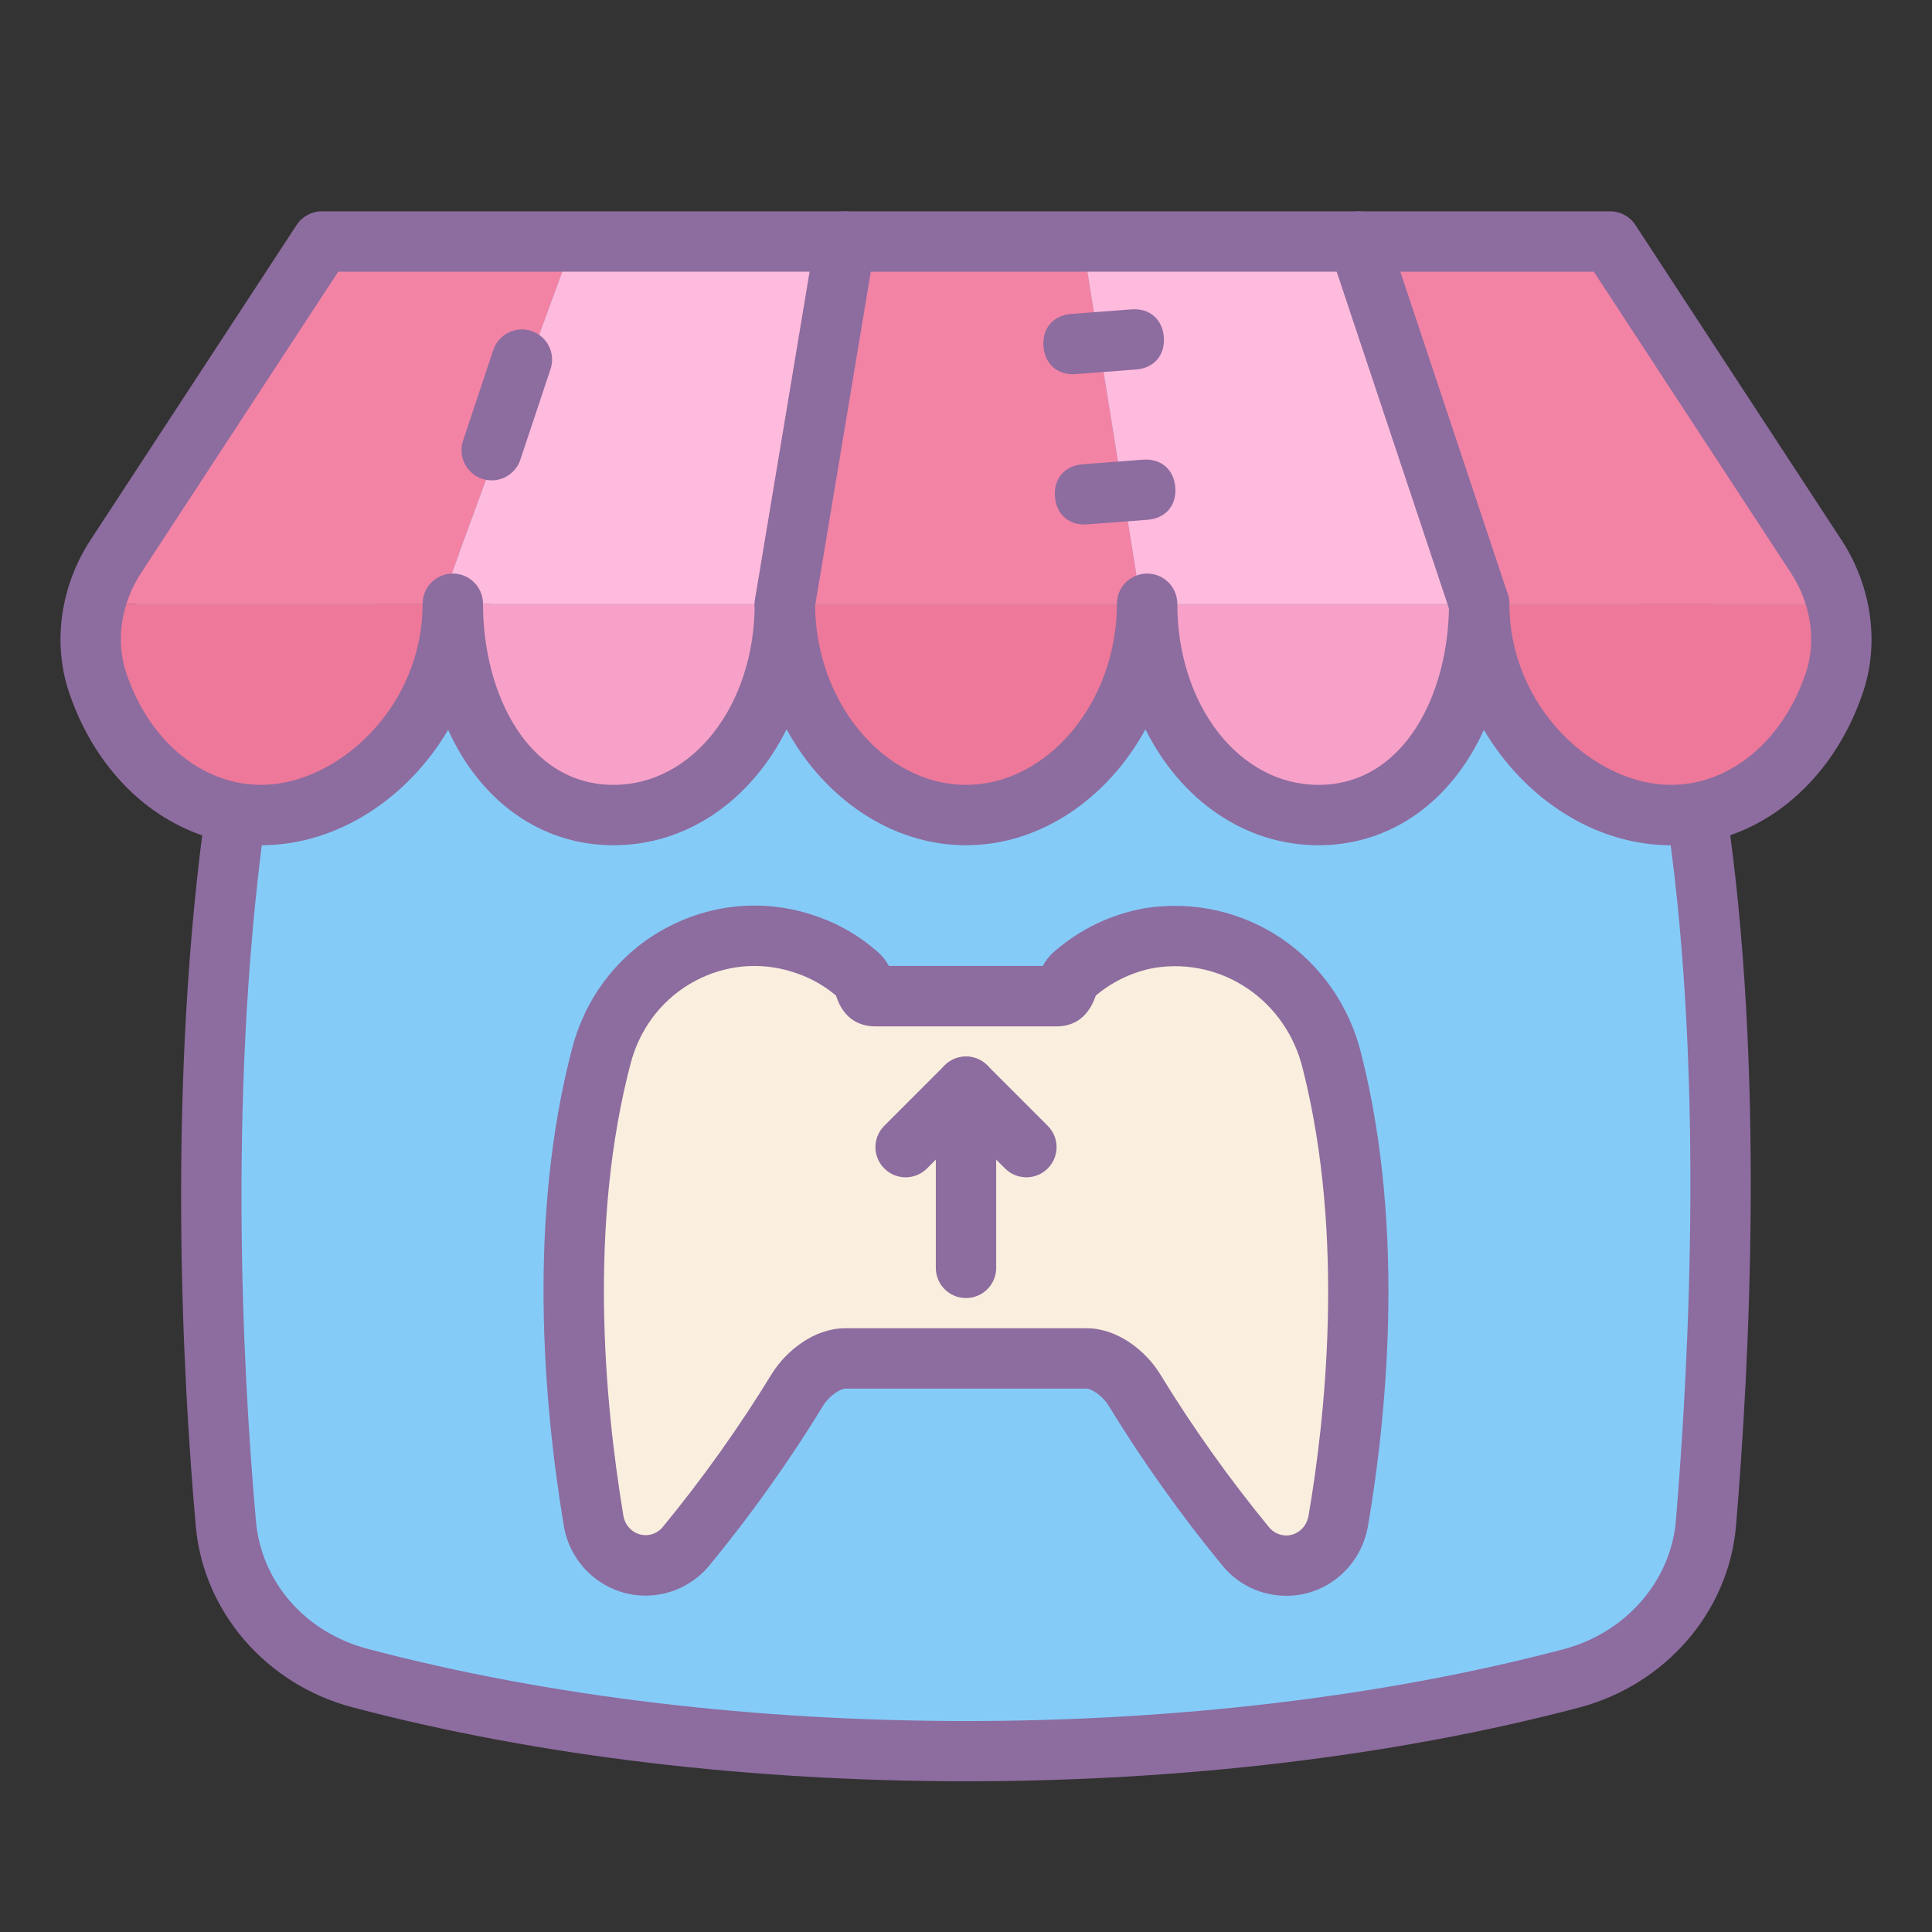
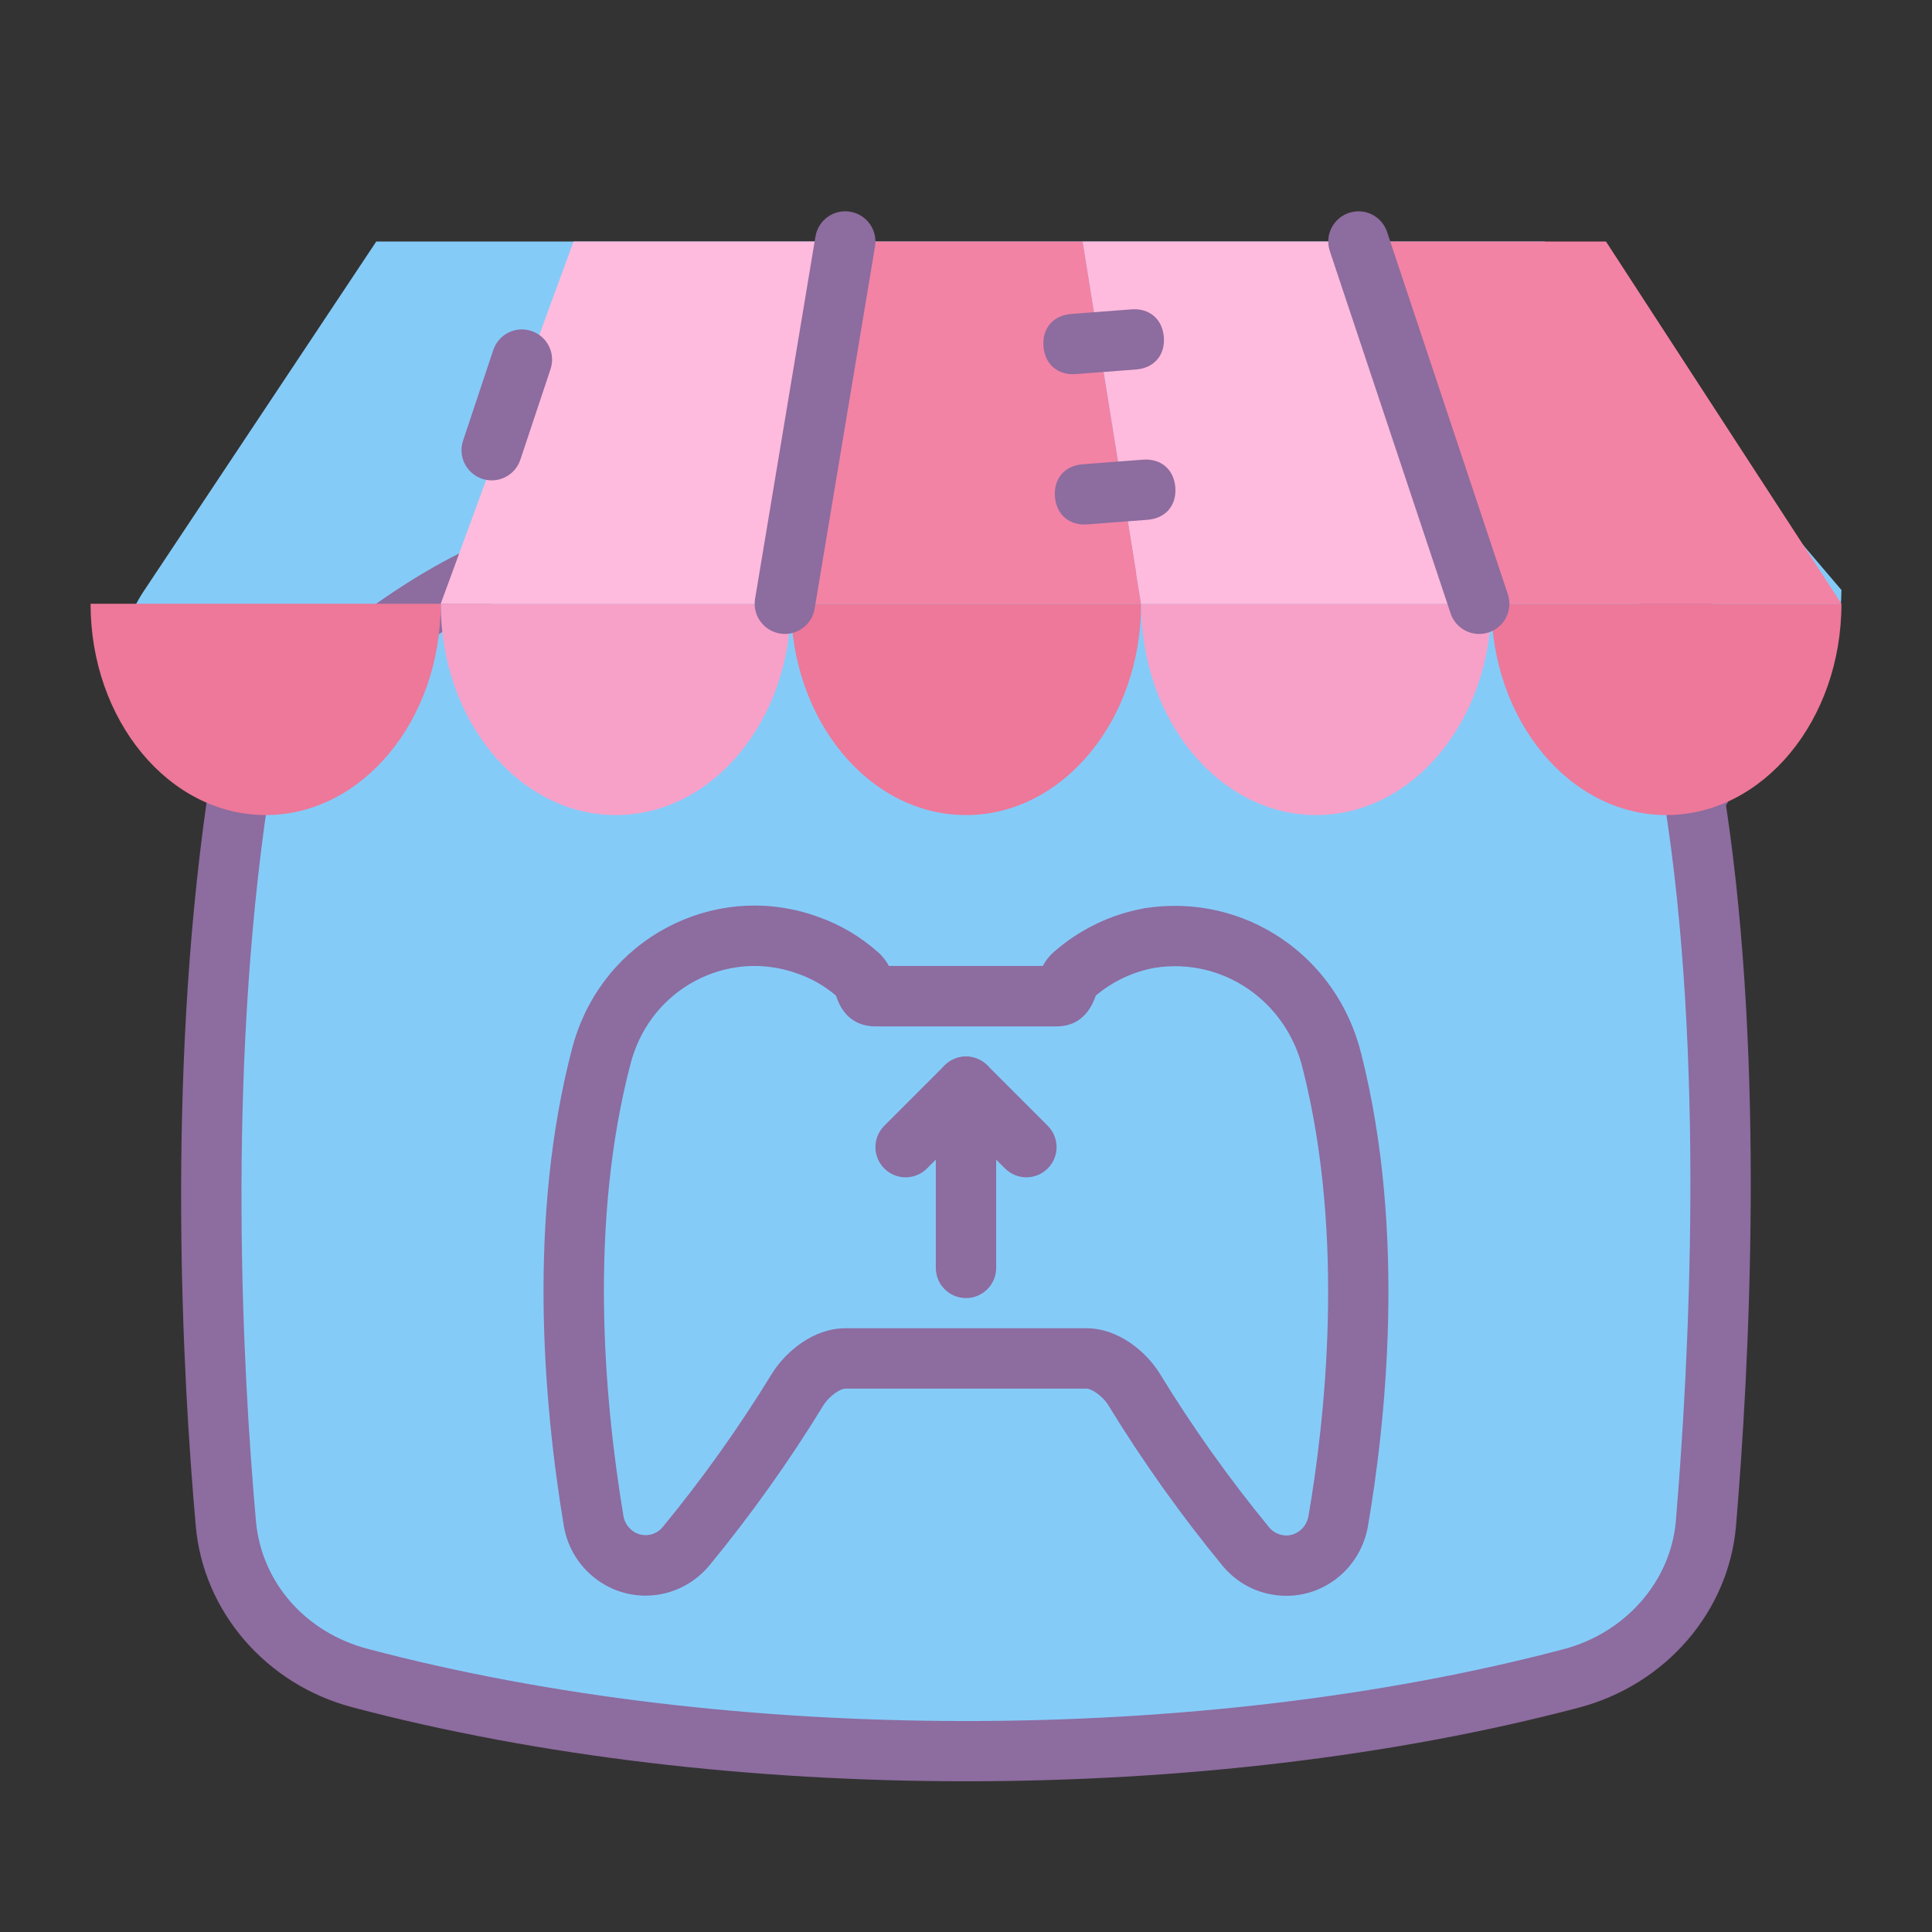
<svg xmlns="http://www.w3.org/2000/svg" viewBox="0 0 64 64" width="64px" height="64px">
  <rect x="0" y="0" width="64" height="64" fill="#333333" stroke="none" />
  <path fill="#85cbf8" d="M61,19.544c0,3.202-2.617,6.772-5.837,6.772c1.342,8.687,0.827,18.758,0.389,24.156 c-0.204,2.448-1.946,4.479-4.319,5.127c-11.752,3.202-27.103,3.202-38.854-0.01c-2.383-0.648-4.105-2.68-4.31-5.137 c-0.448-5.224-0.924-14.908,0.399-24.137c-3.22,0-5.837-3.57-3.68-6.772L12.465,8h38.702L61,19.544z" />
  <path fill="#8d6c9f" d="M32.007,59.007c-7.081,0-14.159-0.817-20.333-2.451c-2.86-0.754-4.946-3.172-5.19-6.018 c-0.44-4.972-0.97-14.653,0.367-24.015c-0.029-0.101-0.046-0.204-0.046-0.298c0-1.919,7.535-9.226,13.177-9.226H51.81 c4.053,0,5.866,3.614,5.865,7.195c0,1.119-0.172,1.958-0.498,2.484c1.299,8.659,0.77,18.639,0.33,23.877 c-0.244,2.839-2.334,5.254-5.2,6.011C46.139,58.193,39.072,59.007,32.007,59.007z M8.888,26.22c0.007,0.08,0.005,0.161-0.006,0.242 C7.509,35.73,8.039,45.415,8.476,50.364c0.175,2.04,1.631,3.71,3.709,4.258c12.024,3.183,27.572,3.187,39.611,0.01 c2.052-0.542,3.547-2.248,3.719-4.246c0.439-5.251,0.974-15.345-0.393-23.912c-0.046-0.289,0.036-0.584,0.227-0.807 c0.055-0.063,0.115-0.12,0.183-0.167c0.207-0.669,0.319-3.07-0.716-4.81c-0.677-1.138-1.66-1.691-3.006-1.691H19.982 C15.509,18.999,9.859,24.627,8.888,26.22z" />
  <path fill="#ed7899" d="M3,20c0,3.862,2.6,7,5.8,7s5.8-3.138,5.8-7" />
  <path fill="#f7a1c8" d="M14.6,20c0,3.866,2.597,7,5.8,7s5.8-3.134,5.8-7" />
  <path fill="#ed7899" d="M26.2,20c0,3.866,2.597,7,5.8,7s5.8-3.134,5.8-7" />
  <path fill="#f7a1c8" d="M37.8,20c0,3.866,2.597,7,5.8,7s5.8-3.134,5.8-7" />
  <path fill="#ed7899" d="M49.4,20c0,3.862,2.6,7,5.8,7s5.8-3.138,5.8-7" />
  <polyline fill="#f283a5" points="26.2,20 28.133,8 35.867,8 37.8,20" />
-   <polyline fill="#f283a5" points="3,20 10.8,8 19,8 14.6,20" />
  <polyline fill="#f283a5" points="49.4,20 44.533,8 53.2,8 61,20" />
  <polyline fill="#fbd" points="14.6,20 19,8 28.133,8 26.2,20" />
  <polyline fill="#fbd" points="49.4,20 44.533,8 35.867,8 37.8,20" />
-   <path fill="#faefde" d="M43.688,35.191c-0.658-2.76-3.234-4.546-5.943-4.121c-0.926,0.166-1.792,0.59-2.503,1.227 c-0.317,0.287-0.723,0.446-1.144,0.448H29.35c-0.426,0-0.838-0.159-1.161-0.448c-0.475-0.429-1.024-0.76-1.619-0.976 c-2.69-1.009-5.659,0.436-6.632,3.228c-0.05,0.143-0.094,0.289-0.132,0.436c-1.468,5.688-0.863,11.816-0.259,15.529 c0.166,0.974,1.061,1.625,2,1.453c0.399-0.073,0.76-0.289,1.021-0.611c1.334-1.653,2.554-3.401,3.652-5.232 c0.317-0.523,0.872-0.84,1.468-0.838h8.067c0.593,0.001,1.143,0.317,1.459,0.838c1.098,1.832,2.318,3.582,3.652,5.236 c0.613,0.758,1.702,0.856,2.432,0.219c0.309-0.27,0.518-0.644,0.589-1.057C44.508,46.851,45.082,40.808,43.688,35.191z" />
  <path fill="#8d6c9f" d="M42.612,52.863c-0.08,0-0.16-0.004-0.241-0.011c-0.735-0.063-1.402-0.415-1.875-0.988 c-1.382-1.681-2.653-3.469-3.782-5.316C36.519,46.233,36.15,46,35.998,46H28h0c-0.155,0-0.524,0.231-0.724,0.553 c-1.128,1.845-2.4,3.632-3.777,5.305c-0.416,0.502-0.993,0.841-1.629,0.956c-0.719,0.129-1.446-0.03-2.047-0.451 c-0.609-0.427-1.016-1.067-1.144-1.806c-0.688-4.138-1.197-10.239,0.28-15.853c0.047-0.178,0.1-0.35,0.161-0.519 c0.569-1.602,1.725-2.882,3.253-3.599c1.505-0.707,3.192-0.779,4.752-0.206c0.718,0.256,1.379,0.647,1.958,1.16 c0.171,0.15,0.284,0.312,0.363,0.459h5.099c0.08-0.152,0.191-0.311,0.359-0.459c0.86-0.756,1.906-1.259,3.027-1.456 c3.29-0.51,6.367,1.573,7.165,4.838c1.508,5.958,0.783,12.357,0.217,15.643c-0.113,0.641-0.443,1.223-0.932,1.641 C43.881,52.635,43.26,52.863,42.612,52.863z M36,44c1.03,0.002,1.956,0.755,2.418,1.5c1.083,1.774,2.301,3.485,3.621,5.093 c0.128,0.154,0.308,0.25,0.506,0.268c0.187,0.021,0.387-0.045,0.538-0.175c0.136-0.116,0.229-0.281,0.262-0.464 c0.538-3.125,1.231-9.212-0.188-14.812c0-0.003-0.001-0.006-0.002-0.009c-0.548-2.251-2.66-3.692-4.897-3.342 c-0.708,0.125-1.389,0.443-1.957,0.919c-0.292,0.851-0.861,1.021-1.296,1.022H29c-0.445,0-1.032-0.175-1.302-1.006 c-0.001-0.005-0.002-0.009-0.003-0.012c-0.373-0.316-0.792-0.559-1.25-0.722c-1.062-0.39-2.204-0.341-3.221,0.136 c-1.041,0.489-1.83,1.364-2.22,2.464c-0.043,0.12-0.079,0.237-0.11,0.355c-1.386,5.267-0.896,11.067-0.242,15.005 c0.035,0.202,0.149,0.383,0.318,0.502c0.161,0.112,0.355,0.155,0.545,0.121c0.171-0.031,0.328-0.123,0.441-0.261 c1.316-1.599,2.533-3.309,3.617-5.081C26.041,44.751,26.968,44,27.997,44c0.002,0,0.004,0,0.007,0H36z M27.759,33.038 c0,0.001,0.001,0.002,0.002,0.002C27.76,33.04,27.759,33.039,27.759,33.038z" />
  <path fill="#8d6c9f" d="M32,43c-0.552,0-1-0.447-1-1v-3.586l-0.293,0.293c-0.391,0.391-1.023,0.391-1.414,0 s-0.391-1.023,0-1.414l2-2c0.286-0.287,0.714-0.374,1.09-0.217C32.756,35.231,33,35.596,33,36v6C33,42.553,32.552,43,32,43z" />
  <path fill="#8d6c9f" d="M34,39c-0.256,0-0.512-0.098-0.707-0.293l-2-2c-0.391-0.391-0.391-1.023,0-1.414 s1.023-0.391,1.414,0l2,2c0.391,0.391,0.391,1.023,0,1.414C34.512,38.902,34.256,39,34,39z" />
  <path fill="#8d6c9f" d="M38.554,11.168c-0.046-0.597-0.475-0.965-1.073-0.92L35.487,10.4 c-0.598,0.046-0.967,0.475-0.921,1.072c0.046,0.597,0.475,0.965,1.073,0.92l1.994-0.152 C38.231,12.194,38.599,11.765,38.554,11.168z M38.934,16.147c-0.046-0.597-0.475-0.965-1.073-0.92l-1.994,0.152 c-0.598,0.046-0.967,0.475-0.921,1.072c0.046,0.597,0.475,0.965,1.073,0.92l1.994-0.152C38.612,17.173,38.98,16.744,38.934,16.147 z" />
  <path fill="#8d6c9f" d="M16.288,15.913c-0.104,0-0.211-0.017-0.316-0.052c-0.524-0.175-0.807-0.741-0.632-1.265l1-3 c0.175-0.523,0.74-0.808,1.265-0.632c0.524,0.175,0.807,0.741,0.632,1.265l-1,3C17.097,15.648,16.707,15.913,16.288,15.913z" />
-   <path fill="#8d6c9f" d="M55.351,28c-2.533,0-4.864-1.564-6.195-3.822C48.091,26.523,46.104,28,43.675,28 c-2.463,0-4.574-1.521-5.73-3.84C36.695,26.444,34.473,28,32,28c-2.473,0-4.696-1.556-5.944-3.84C24.9,26.479,22.788,28,20.325,28 c-2.428,0-4.416-1.477-5.48-3.822C13.514,26.436,11.182,28,8.649,28c-2.828,0-5.325-1.988-6.362-5.064 c-0.552-1.637-0.286-3.523,0.71-5.046L9.825,7.453C10.01,7.17,10.325,7,10.662,7h42.676c0.338,0,0.652,0.17,0.837,0.453 l6.828,10.437v0c0.997,1.524,1.263,3.411,0.71,5.048C60.677,26.012,58.18,28,55.351,28z M49,19c0.553,0,1,0.448,1,1 c0,3.434,2.825,6,5.351,6c1.956,0,3.71-1.453,4.468-3.703c0.357-1.06,0.175-2.298-0.489-3.312c0,0,0,0,0,0L52.797,9H11.203 l-6.532,9.984c-0.664,1.014-0.846,2.252-0.488,3.313C4.94,24.547,6.693,26,8.649,26C11.175,26,14,23.434,14,20c0-0.552,0.448-1,1-1 s1,0.448,1,1c0,2.981,1.486,6,4.325,6C22.947,26,25,23.364,25,20c0-0.552,0.448-1,1-1s1,0.448,1,1c0,3.252,2.29,6,5,6 c2.71,0,5-2.748,5-6c0-0.552,0.447-1,1-1s1,0.448,1,1c0,3.364,2.054,6,4.675,6C46.515,26,48,22.982,48,20 C48,19.448,48.447,19,49,19z" />
  <path fill="#8d6c9f" d="M26.001,21c-0.054,0-0.11-0.004-0.166-0.014c-0.544-0.091-0.913-0.606-0.822-1.151l2-12 c0.091-0.544,0.603-0.913,1.151-0.822c0.544,0.091,0.913,0.606,0.822,1.151l-2,12C26.905,20.653,26.481,21,26.001,21z" />
  <g>
    <path fill="#8d6c9f" d="M49,21.001c-0.419,0-0.809-0.265-0.948-0.684l-4-12c-0.175-0.524,0.108-1.09,0.632-1.265 c0.529-0.177,1.09,0.109,1.265,0.632l4,12c0.175,0.524-0.108,1.09-0.632,1.265C49.211,20.984,49.104,21.001,49,21.001z" />
  </g>
</svg>